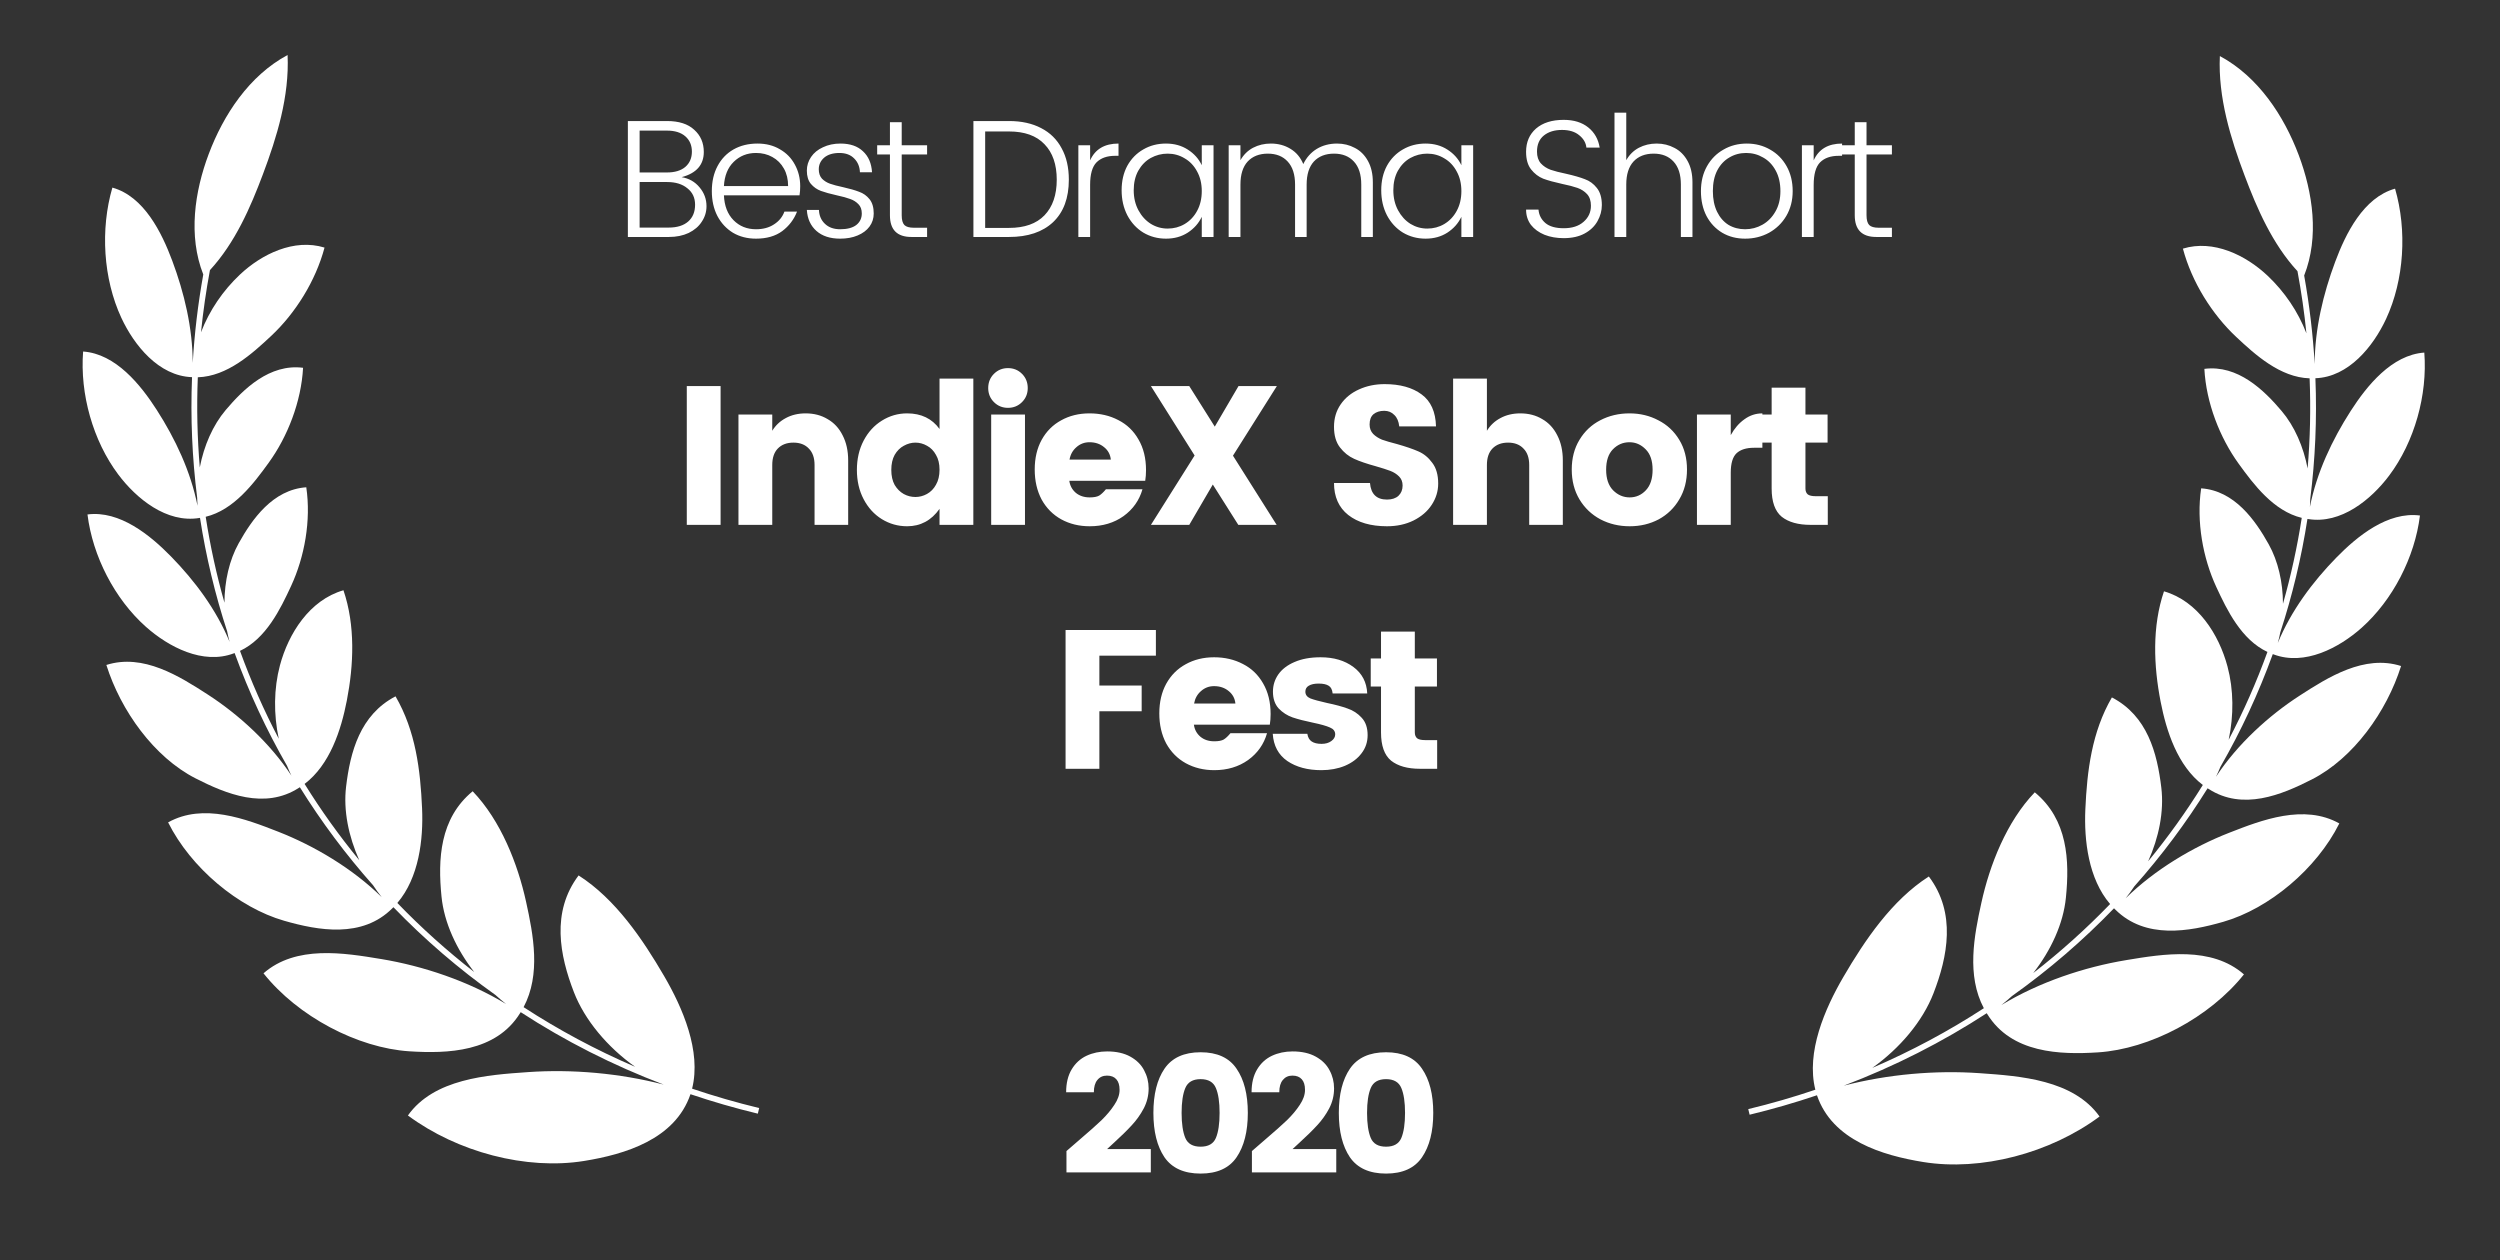
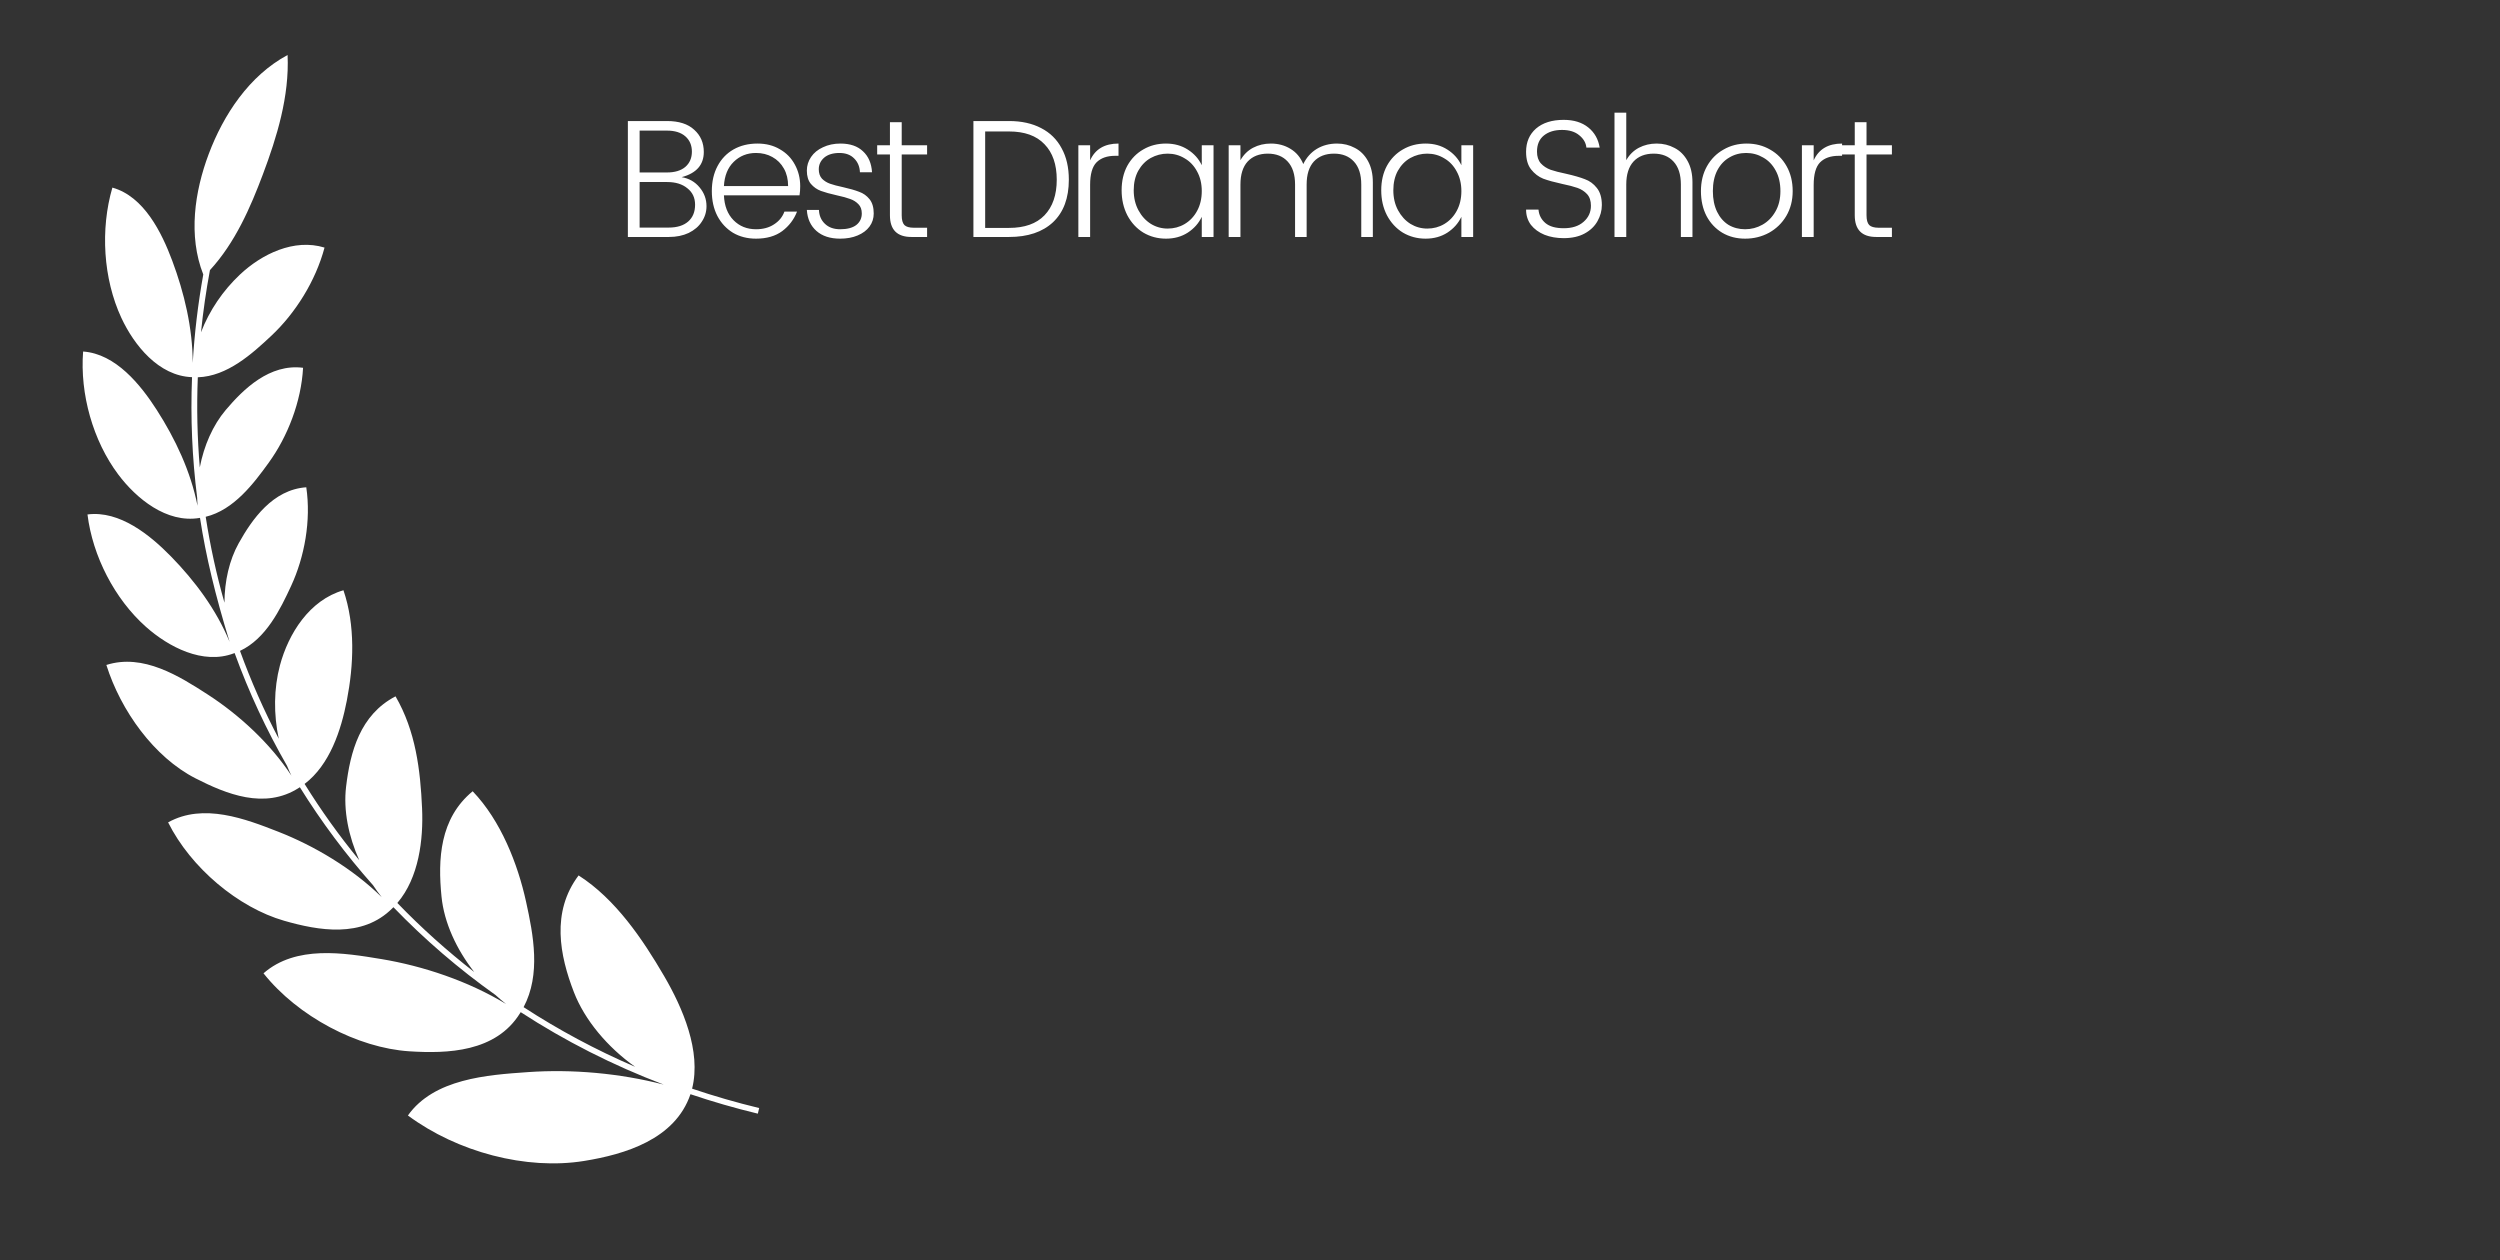
<svg xmlns="http://www.w3.org/2000/svg" width="123" height="62" viewBox="0 0 123 62" fill="none">
  <rect x="0" y="0" width="123" height="62" fill="#333333" stroke="none" />
-   <path d="M10.001 13.504C9.251 11.604 9.576 9.42 10.267 7.583C10.993 5.65 12.258 3.722 14.149 2.706C14.243 4.743 13.619 6.755 12.937 8.57C12.324 10.202 11.571 11.941 10.329 13.291C10.138 14.314 9.992 15.334 9.889 16.349C10.3 15.277 10.968 14.299 11.801 13.513C12.874 12.501 14.47 11.72 15.967 12.181C15.528 13.832 14.529 15.415 13.344 16.525C12.412 17.398 11.182 18.518 9.732 18.562C9.673 20.056 9.706 21.537 9.83 22.997C10.034 21.928 10.472 20.922 11.105 20.173C11.975 19.143 13.264 17.885 14.911 18.095C14.821 19.766 14.152 21.478 13.222 22.764C12.482 23.787 11.506 25.089 10.12 25.426C10.342 26.861 10.651 28.272 11.043 29.653C11.047 28.596 11.281 27.558 11.745 26.726C12.4 25.552 13.42 24.088 15.069 23.974C15.31 25.613 14.983 27.404 14.322 28.83C13.795 29.969 13.091 31.422 11.808 32.023C12.347 33.508 12.984 34.952 13.715 36.346C13.458 35.145 13.469 33.879 13.772 32.74C14.191 31.169 15.23 29.52 16.898 29.041C17.487 30.775 17.406 32.71 17.063 34.472C16.782 35.923 16.228 37.627 14.986 38.569C15.798 39.875 16.696 41.129 17.675 42.321C17.149 41.151 16.887 39.872 17.028 38.701C17.232 36.995 17.713 35.17 19.46 34.26C20.452 35.966 20.682 37.88 20.766 39.77C20.834 41.298 20.613 43.183 19.549 44.426C20.72 45.64 21.983 46.776 23.332 47.824C22.461 46.709 21.851 45.402 21.722 44.109C21.54 42.282 21.629 40.27 23.255 38.93C24.645 40.378 25.475 42.511 25.882 44.363C26.242 46.001 26.617 47.94 25.761 49.552C27.478 50.669 29.311 51.654 31.249 52.488C29.886 51.519 28.769 50.189 28.237 48.817C27.54 47.017 27.109 44.873 28.467 43.071C30.286 44.233 31.623 46.215 32.676 48.023C33.58 49.574 34.515 51.715 34.051 53.562C35.124 53.925 36.225 54.244 37.352 54.516L37.285 54.792C36.154 54.519 35.049 54.199 33.971 53.835C33.216 56.059 30.744 56.794 28.744 57.118C25.894 57.581 22.501 56.685 20.069 54.881C21.352 53.072 23.972 52.888 25.947 52.75L25.973 52.748C28.137 52.596 30.478 52.799 32.654 53.362C30.14 52.408 27.788 51.209 25.619 49.798L25.587 49.848C24.398 51.77 22.012 51.845 20.138 51.724C17.597 51.559 14.662 50.018 12.964 47.887C14.561 46.49 16.921 46.881 18.749 47.184L18.758 47.185C20.799 47.524 23.028 48.261 24.9 49.398C24.722 49.258 24.547 49.109 24.378 48.954C22.558 47.66 20.879 46.213 19.356 44.635C19.338 44.653 19.32 44.67 19.302 44.688C17.821 46.174 15.664 45.785 13.98 45.301C11.727 44.654 9.391 42.702 8.271 40.461C10.006 39.492 12.081 40.29 13.694 40.922C15.465 41.616 17.339 42.725 18.78 44.139C18.631 43.953 18.489 43.757 18.355 43.555C17.016 42.048 15.812 40.434 14.753 38.732L14.7 38.765C13.024 39.843 11.125 39.063 9.621 38.295C7.581 37.254 5.941 34.966 5.233 32.716C7.043 32.138 8.831 33.272 10.221 34.17C11.741 35.153 13.281 36.554 14.338 38.162C14.26 38.003 14.188 37.842 14.121 37.676C13.106 35.91 12.243 34.055 11.544 32.131L11.508 32.143L11.505 32.144C9.982 32.722 8.285 31.824 7.179 30.839C5.642 29.471 4.558 27.367 4.304 25.311C5.893 25.106 7.389 26.331 8.412 27.377C9.59 28.58 10.647 30.001 11.297 31.581C11.249 31.409 11.209 31.235 11.175 31.059C10.583 29.251 10.135 27.386 9.84 25.48L9.817 25.482L9.809 25.484C8.198 25.752 6.709 24.531 5.819 23.346C4.571 21.683 3.928 19.381 4.089 17.295C5.693 17.407 6.915 18.929 7.707 20.16C8.624 21.586 9.385 23.199 9.718 24.886C9.708 24.752 9.702 24.617 9.7 24.482C9.455 22.541 9.368 20.561 9.448 18.557L9.443 18.556C7.805 18.498 6.595 16.982 5.97 15.637C5.076 13.712 4.932 11.28 5.529 9.23C7.09 9.666 7.96 11.452 8.474 12.826C9.066 14.41 9.479 16.139 9.482 17.857C9.567 16.415 9.739 14.962 10.001 13.504Z" fill="white" />
-   <path d="M35.453 18.996V25.823H33.79V18.996H35.453ZM39.639 20.338C40.047 20.338 40.407 20.432 40.718 20.62C41.036 20.802 41.282 21.067 41.457 21.418C41.639 21.768 41.73 22.18 41.73 22.653V25.823H40.076V22.877C40.076 22.526 39.982 22.257 39.794 22.069C39.613 21.875 39.36 21.777 39.035 21.777C38.711 21.777 38.455 21.875 38.267 22.069C38.086 22.257 37.995 22.526 37.995 22.877V25.823H36.332V20.396H37.995V21.194C38.157 20.928 38.377 20.721 38.656 20.572C38.941 20.416 39.269 20.338 39.639 20.338ZM44.63 20.338C45.324 20.338 45.855 20.594 46.225 21.106V18.626H47.888V25.823H46.225V25.036C45.823 25.606 45.291 25.892 44.63 25.892C44.182 25.892 43.767 25.775 43.385 25.541C43.009 25.308 42.711 24.981 42.49 24.559C42.27 24.138 42.159 23.658 42.159 23.12C42.159 22.581 42.27 22.102 42.49 21.68C42.711 21.259 43.009 20.931 43.385 20.698C43.767 20.458 44.182 20.338 44.63 20.338ZM45.038 21.777C44.844 21.777 44.653 21.829 44.465 21.933C44.283 22.03 44.134 22.18 44.017 22.381C43.907 22.581 43.852 22.828 43.852 23.12C43.852 23.411 43.907 23.658 44.017 23.859C44.134 24.053 44.283 24.203 44.465 24.306C44.646 24.404 44.837 24.452 45.038 24.452C45.233 24.452 45.421 24.404 45.602 24.306C45.791 24.203 45.94 24.05 46.05 23.849C46.166 23.648 46.225 23.402 46.225 23.11C46.225 22.818 46.166 22.575 46.05 22.381C45.94 22.18 45.794 22.03 45.612 21.933C45.431 21.829 45.239 21.777 45.038 21.777ZM48.62 19.093C48.62 18.814 48.714 18.581 48.902 18.393C49.09 18.205 49.32 18.111 49.592 18.111C49.865 18.111 50.095 18.205 50.283 18.393C50.471 18.581 50.565 18.814 50.565 19.093C50.565 19.365 50.471 19.596 50.283 19.784C50.095 19.972 49.865 20.066 49.592 20.066C49.32 20.066 49.09 19.972 48.902 19.784C48.714 19.596 48.62 19.365 48.62 19.093ZM50.429 20.396V25.823H48.766V20.396H50.429ZM56.384 23.129C56.384 23.317 56.371 23.492 56.345 23.655H52.61C52.643 23.895 52.75 24.092 52.931 24.248C53.113 24.397 53.34 24.472 53.612 24.472C53.82 24.472 53.975 24.442 54.079 24.384C54.183 24.319 54.293 24.215 54.41 24.073H56.209C56.053 24.617 55.742 25.058 55.275 25.395C54.808 25.726 54.254 25.892 53.612 25.892C53.093 25.892 52.627 25.778 52.212 25.551C51.803 25.324 51.482 25 51.249 24.579C51.022 24.151 50.908 23.658 50.908 23.1C50.908 22.543 51.022 22.056 51.249 21.641C51.482 21.22 51.803 20.899 52.212 20.678C52.62 20.451 53.084 20.338 53.602 20.338C54.128 20.338 54.601 20.448 55.022 20.669C55.444 20.883 55.775 21.2 56.014 21.622C56.261 22.043 56.384 22.546 56.384 23.129ZM54.653 22.614C54.627 22.361 54.517 22.157 54.322 22.001C54.128 21.839 53.888 21.758 53.602 21.758C53.356 21.758 53.142 21.839 52.96 22.001C52.779 22.157 52.665 22.361 52.62 22.614H54.653ZM60.662 22.419L62.811 25.823H60.924L59.67 23.839L58.512 25.823H56.626L58.775 22.41L56.626 18.996H58.512L59.767 20.99L60.934 18.996H62.821L60.662 22.419ZM70.759 23.791C70.759 24.167 70.652 24.517 70.438 24.841C70.23 25.159 69.932 25.415 69.543 25.61C69.16 25.798 68.726 25.892 68.24 25.892C67.442 25.892 66.807 25.707 66.333 25.337C65.867 24.968 65.633 24.442 65.633 23.762H67.403C67.449 24.306 67.727 24.579 68.24 24.579C68.48 24.579 68.668 24.517 68.804 24.394C68.94 24.264 69.008 24.096 69.008 23.888C69.008 23.706 68.95 23.557 68.833 23.441C68.716 23.324 68.574 23.233 68.405 23.168C68.236 23.104 67.993 23.026 67.676 22.935C67.248 22.818 66.897 22.698 66.625 22.575C66.353 22.452 66.119 22.264 65.925 22.011C65.73 21.758 65.633 21.421 65.633 20.999C65.633 20.578 65.743 20.208 65.964 19.891C66.184 19.573 66.483 19.33 66.859 19.161C67.241 18.986 67.663 18.899 68.123 18.899C68.882 18.899 69.488 19.067 69.942 19.404C70.396 19.735 70.632 20.26 70.652 20.98H68.843C68.817 20.734 68.736 20.546 68.6 20.416C68.47 20.28 68.305 20.212 68.103 20.212C67.889 20.212 67.715 20.267 67.578 20.377C67.449 20.487 67.384 20.656 67.384 20.883C67.384 21.071 67.442 21.226 67.559 21.349C67.676 21.466 67.822 21.56 67.996 21.632C68.178 21.696 68.421 21.768 68.726 21.846C69.16 21.969 69.51 22.089 69.776 22.205C70.049 22.322 70.279 22.51 70.467 22.77C70.661 23.022 70.759 23.363 70.759 23.791ZM74.799 20.338C75.208 20.338 75.568 20.432 75.879 20.62C76.197 20.802 76.443 21.067 76.618 21.418C76.8 21.768 76.891 22.18 76.891 22.653V25.823H75.237V22.877C75.237 22.526 75.143 22.257 74.955 22.069C74.773 21.875 74.521 21.777 74.197 21.777C73.872 21.777 73.616 21.875 73.428 22.069C73.247 22.257 73.156 22.526 73.156 22.877V25.823H71.493V18.626H73.156V21.194C73.318 20.928 73.538 20.721 73.817 20.572C74.102 20.416 74.43 20.338 74.799 20.338ZM80.17 20.338C80.689 20.338 81.162 20.451 81.59 20.678C82.025 20.899 82.368 21.22 82.621 21.641C82.874 22.056 83 22.543 83 23.1C83 23.658 82.874 24.147 82.621 24.569C82.375 24.99 82.037 25.318 81.61 25.551C81.182 25.778 80.705 25.892 80.18 25.892C79.655 25.892 79.175 25.778 78.74 25.551C78.306 25.318 77.962 24.99 77.709 24.569C77.457 24.147 77.33 23.658 77.33 23.1C77.33 22.543 77.457 22.056 77.709 21.641C77.962 21.22 78.303 20.899 78.731 20.678C79.165 20.451 79.645 20.338 80.17 20.338ZM80.17 21.758C79.852 21.758 79.58 21.875 79.353 22.108C79.133 22.335 79.022 22.669 79.022 23.11C79.022 23.551 79.136 23.888 79.363 24.121C79.596 24.355 79.869 24.472 80.18 24.472C80.491 24.472 80.757 24.355 80.977 24.121C81.198 23.888 81.308 23.551 81.308 23.11C81.308 22.669 81.195 22.335 80.968 22.108C80.741 21.875 80.475 21.758 80.17 21.758ZM85.153 21.408C85.335 21.077 85.558 20.818 85.824 20.63C86.09 20.435 86.385 20.338 86.709 20.338V22.03H86.301C85.918 22.03 85.629 22.121 85.435 22.303C85.247 22.484 85.153 22.802 85.153 23.256V25.823H83.49V20.396H85.153V21.408ZM89.927 24.413V25.823H89.081C88.471 25.823 87.998 25.691 87.661 25.425C87.33 25.152 87.165 24.689 87.165 24.034V21.777H86.659V20.396H87.165V19.074H88.828V20.396H89.917V21.777H88.828V24.034C88.828 24.164 88.867 24.261 88.944 24.326C89.022 24.384 89.152 24.413 89.333 24.413H89.927ZM56.87 30.996V32.26H54.089V33.729H56.17V34.993H54.089V37.824H52.426V30.996H56.87ZM62.514 35.129C62.514 35.317 62.501 35.492 62.475 35.655H58.74C58.772 35.895 58.879 36.092 59.061 36.248C59.242 36.397 59.469 36.472 59.742 36.472C59.949 36.472 60.105 36.442 60.208 36.384C60.312 36.319 60.422 36.215 60.539 36.073H62.338C62.183 36.617 61.871 37.058 61.405 37.395C60.938 37.726 60.383 37.892 59.742 37.892C59.223 37.892 58.756 37.778 58.341 37.551C57.932 37.324 57.612 37 57.378 36.579C57.151 36.151 57.038 35.658 57.038 35.1C57.038 34.543 57.151 34.056 57.378 33.641C57.612 33.22 57.932 32.899 58.341 32.678C58.749 32.452 59.213 32.338 59.732 32.338C60.257 32.338 60.73 32.448 61.152 32.669C61.573 32.883 61.904 33.2 62.144 33.622C62.39 34.043 62.514 34.546 62.514 35.129ZM60.782 34.614C60.756 34.361 60.646 34.157 60.452 34.001C60.257 33.839 60.017 33.758 59.732 33.758C59.485 33.758 59.272 33.839 59.09 34.001C58.908 34.157 58.795 34.361 58.749 34.614H60.782ZM64.972 32.338C65.621 32.338 66.159 32.497 66.587 32.815C67.015 33.132 67.242 33.567 67.268 34.118H65.566C65.546 33.93 65.481 33.803 65.371 33.739C65.261 33.667 65.096 33.632 64.875 33.632C64.668 33.632 64.506 33.667 64.389 33.739C64.279 33.803 64.224 33.901 64.224 34.03C64.224 34.179 64.305 34.29 64.467 34.361C64.635 34.426 64.908 34.5 65.284 34.585C65.692 34.669 66.029 34.76 66.295 34.857C66.568 34.948 66.801 35.1 66.996 35.314C67.19 35.522 67.287 35.807 67.287 36.17C67.287 36.507 67.187 36.806 66.986 37.065C66.791 37.324 66.519 37.529 66.169 37.678C65.825 37.82 65.439 37.892 65.011 37.892C64.337 37.892 63.779 37.742 63.339 37.444C62.898 37.139 62.658 36.692 62.619 36.102H64.321C64.347 36.277 64.418 36.404 64.535 36.481C64.652 36.559 64.814 36.598 65.021 36.598C65.216 36.598 65.374 36.553 65.498 36.462C65.627 36.371 65.692 36.261 65.692 36.131C65.692 35.975 65.605 35.862 65.43 35.791C65.255 35.713 64.979 35.635 64.603 35.557C64.195 35.473 63.857 35.386 63.591 35.295C63.332 35.204 63.105 35.058 62.911 34.857C62.723 34.65 62.629 34.374 62.629 34.03C62.629 33.719 62.716 33.437 62.891 33.184C63.073 32.925 63.339 32.721 63.689 32.572C64.045 32.416 64.473 32.338 64.972 32.338ZM70.708 36.413V37.824H69.862C69.252 37.824 68.779 37.691 68.442 37.425C68.111 37.152 67.946 36.689 67.946 36.034V33.778H67.44V32.396H67.946V31.074H69.609V32.396H70.698V33.778H69.609V36.034C69.609 36.164 69.648 36.261 69.725 36.326C69.803 36.384 69.933 36.413 70.115 36.413H70.708Z" fill="white" />
-   <path d="M53.148 56.045C53.594 55.665 53.944 55.353 54.198 55.111C54.451 54.863 54.661 54.612 54.826 54.359C54.997 54.105 55.083 53.86 55.083 53.623C55.083 53.391 55.03 53.218 54.925 53.102C54.821 52.981 54.666 52.92 54.462 52.92C54.264 52.92 54.107 52.992 53.991 53.135C53.876 53.273 53.818 53.474 53.818 53.739H52.454C52.454 53.292 52.544 52.917 52.726 52.614C52.908 52.311 53.151 52.088 53.454 51.945C53.763 51.801 54.102 51.73 54.471 51.73C54.923 51.73 55.303 51.815 55.612 51.986C55.92 52.157 56.146 52.38 56.289 52.656C56.438 52.931 56.513 53.229 56.513 53.548C56.513 53.896 56.433 54.224 56.273 54.532C56.113 54.835 55.917 55.111 55.686 55.359C55.46 55.607 55.16 55.902 54.785 56.243C54.779 56.249 54.675 56.346 54.471 56.533H56.62V57.682H52.47V56.632L53.148 56.045ZM57.292 56.938C56.928 56.398 56.747 55.67 56.747 54.755C56.747 53.84 56.928 53.116 57.292 52.581C57.661 52.041 58.254 51.771 59.07 51.771C59.885 51.771 60.475 52.041 60.839 52.581C61.208 53.116 61.393 53.84 61.393 54.755C61.393 55.67 61.208 56.398 60.839 56.938C60.475 57.472 59.885 57.74 59.07 57.74C58.254 57.74 57.661 57.472 57.292 56.938ZM59.822 55.987C59.943 55.695 60.004 55.285 60.004 54.755C60.004 54.226 59.943 53.819 59.822 53.532C59.701 53.24 59.45 53.094 59.07 53.094C58.689 53.094 58.439 53.24 58.317 53.532C58.196 53.819 58.135 54.226 58.135 54.755C58.135 55.285 58.196 55.695 58.317 55.987C58.439 56.274 58.689 56.417 59.07 56.417C59.45 56.417 59.701 56.274 59.822 55.987ZM62.272 56.045C62.718 55.665 63.068 55.353 63.322 55.111C63.575 54.863 63.785 54.612 63.95 54.359C64.121 54.105 64.206 53.86 64.206 53.623C64.206 53.391 64.154 53.218 64.049 53.102C63.944 52.981 63.79 52.92 63.586 52.92C63.388 52.92 63.231 52.992 63.115 53.135C62.999 53.273 62.941 53.474 62.941 53.739H61.577C61.577 53.292 61.668 52.917 61.85 52.614C62.032 52.311 62.275 52.088 62.578 51.945C62.886 51.801 63.225 51.73 63.595 51.73C64.046 51.73 64.427 51.815 64.735 51.986C65.044 52.157 65.27 52.38 65.413 52.656C65.562 52.931 65.636 53.229 65.636 53.548C65.636 53.896 65.557 54.224 65.397 54.532C65.237 54.835 65.041 55.111 64.81 55.359C64.584 55.607 64.284 55.902 63.909 56.243C63.903 56.249 63.798 56.346 63.595 56.533H65.744V57.682H61.594V56.632L62.272 56.045ZM66.416 56.938C66.052 56.398 65.87 55.67 65.87 54.755C65.87 53.84 66.052 53.116 66.416 52.581C66.785 52.041 67.378 51.771 68.194 51.771C69.009 51.771 69.599 52.041 69.963 52.581C70.332 53.116 70.516 53.84 70.516 54.755C70.516 55.67 70.332 56.398 69.963 56.938C69.599 57.472 69.009 57.74 68.194 57.74C67.378 57.74 66.785 57.472 66.416 56.938ZM68.946 55.987C69.067 55.695 69.128 55.285 69.128 54.755C69.128 54.226 69.067 53.819 68.946 53.532C68.825 53.24 68.574 53.094 68.194 53.094C67.813 53.094 67.562 53.24 67.441 53.532C67.32 53.819 67.259 54.226 67.259 54.755C67.259 55.285 67.32 55.695 67.441 55.987C67.562 56.274 67.813 56.417 68.194 56.417C68.574 56.417 68.825 56.274 68.946 55.987Z" fill="white" />
-   <path d="M113.365 13.556C114.115 11.656 113.789 9.472 113.099 7.635C112.372 5.702 111.107 3.774 109.217 2.758C109.123 4.795 109.747 6.807 110.429 8.622C111.042 10.254 111.794 11.993 113.036 13.343C113.227 14.365 113.374 15.385 113.476 16.4C113.064 15.328 112.398 14.351 111.565 13.565C110.492 12.553 108.896 11.772 107.399 12.233C107.838 13.884 108.837 15.467 110.022 16.577C110.954 17.451 112.184 18.57 113.633 18.614C113.693 20.108 113.659 21.589 113.535 23.05C113.331 21.981 112.893 20.974 112.26 20.225C111.39 19.195 110.101 17.937 108.455 18.148C108.544 19.819 109.213 21.53 110.144 22.817C110.883 23.839 111.86 25.142 113.246 25.479C113.024 26.913 112.715 28.324 112.322 29.705C112.319 28.648 112.085 27.61 111.62 26.778C110.965 25.604 109.945 24.14 108.297 24.026C108.055 25.665 108.383 27.457 109.043 28.882C109.571 30.021 110.275 31.474 111.558 32.075C111.019 33.561 110.381 35.005 109.65 36.399C109.907 35.197 109.897 33.931 109.593 32.792C109.174 31.221 108.136 29.572 106.468 29.093C105.878 30.827 105.959 32.762 106.303 34.524C106.585 35.975 107.138 37.679 108.379 38.621C107.567 39.928 106.67 41.182 105.689 42.375C106.217 41.205 106.477 39.925 106.337 38.754C106.133 37.047 105.653 35.222 103.905 34.313C102.913 36.019 102.683 37.932 102.599 39.822C102.531 41.351 102.751 43.236 103.817 44.479C102.645 45.692 101.383 46.828 100.034 47.875C100.905 46.761 101.515 45.454 101.643 44.161C101.826 42.334 101.738 40.323 100.111 38.982C98.721 40.43 97.89 42.563 97.484 44.416C97.124 46.053 96.749 47.992 97.605 49.604C95.888 50.722 94.055 51.706 92.116 52.541C93.48 51.572 94.596 50.242 95.128 48.869C95.825 47.069 96.256 44.925 94.899 43.123C93.08 44.285 91.743 46.267 90.689 48.075C89.786 49.626 88.85 51.767 89.315 53.614C88.241 53.978 87.14 54.296 86.014 54.568L86.081 54.844C87.211 54.571 88.317 54.251 89.394 53.887C90.149 56.111 92.622 56.846 94.622 57.171C97.471 57.633 100.865 56.738 103.298 54.933C102.013 53.124 99.393 52.94 97.418 52.802L97.392 52.8C95.228 52.648 92.888 52.851 90.712 53.415C93.225 52.461 95.578 51.261 97.747 49.85L97.777 49.897C98.965 51.822 101.353 51.898 103.227 51.776C105.769 51.611 108.704 50.07 110.402 47.94C108.804 46.542 106.445 46.933 104.617 47.236L104.607 47.238C102.567 47.576 100.338 48.313 98.467 49.449C98.645 49.309 98.819 49.161 98.989 49.006C100.808 47.713 102.486 46.266 104.009 44.688C104.03 44.709 104.051 44.73 104.073 44.75C105.555 46.225 107.706 45.836 109.386 45.353C111.639 44.706 113.975 42.754 115.095 40.513C113.359 39.544 111.285 40.342 109.672 40.974C107.899 41.668 106.024 42.779 104.582 44.195C104.731 44.008 104.874 43.813 105.008 43.61C106.347 42.102 107.553 40.488 108.613 38.784L108.659 38.812L108.671 38.82C110.345 39.894 112.242 39.114 113.745 38.347C115.785 37.306 117.425 35.018 118.133 32.768C116.323 32.19 114.536 33.324 113.146 34.223C111.624 35.206 110.083 36.608 109.026 38.217C109.104 38.058 109.177 37.895 109.244 37.73C110.26 35.963 111.122 34.108 111.821 32.183L111.857 32.195L111.863 32.197C113.387 32.772 115.082 31.875 116.188 30.891C117.724 29.523 118.808 27.419 119.062 25.363C117.474 25.158 115.976 26.384 114.953 27.429C113.776 28.632 112.718 30.055 112.067 31.636C112.116 31.463 112.157 31.288 112.191 31.111C112.782 29.303 113.231 27.438 113.526 25.532L113.571 25.538C115.175 25.797 116.66 24.58 117.547 23.398C118.795 21.735 119.438 19.433 119.276 17.347C117.673 17.459 116.451 18.981 115.659 20.212C114.741 21.638 113.98 23.252 113.647 24.941C113.658 24.806 113.664 24.67 113.666 24.534C113.91 22.594 113.998 20.613 113.918 18.609C115.556 18.552 116.77 17.035 117.396 15.689C118.289 13.765 118.433 11.332 117.837 9.282C116.276 9.719 115.405 11.504 114.892 12.878C114.3 14.463 113.887 16.191 113.883 17.909C113.798 16.468 113.626 15.015 113.365 13.556Z" fill="white" />
+   <path d="M10.001 13.504C9.251 11.604 9.576 9.42 10.267 7.583C10.993 5.65 12.258 3.722 14.149 2.706C14.243 4.743 13.619 6.755 12.937 8.57C12.324 10.202 11.571 11.941 10.329 13.291C10.138 14.314 9.992 15.334 9.889 16.349C10.3 15.277 10.968 14.299 11.801 13.513C12.874 12.501 14.47 11.72 15.967 12.181C15.528 13.832 14.529 15.415 13.344 16.525C12.412 17.398 11.182 18.518 9.732 18.562C9.673 20.056 9.706 21.537 9.83 22.997C10.034 21.928 10.472 20.922 11.105 20.173C11.975 19.143 13.264 17.885 14.911 18.095C14.821 19.766 14.152 21.478 13.222 22.764C12.482 23.787 11.506 25.089 10.12 25.426C10.342 26.861 10.651 28.272 11.043 29.653C11.047 28.596 11.281 27.558 11.745 26.726C12.4 25.552 13.42 24.088 15.069 23.974C15.31 25.613 14.983 27.404 14.322 28.83C13.795 29.969 13.091 31.422 11.808 32.023C12.347 33.508 12.984 34.952 13.715 36.346C13.458 35.145 13.469 33.879 13.772 32.74C14.191 31.169 15.23 29.52 16.898 29.041C17.487 30.775 17.406 32.71 17.063 34.472C16.782 35.923 16.228 37.627 14.986 38.569C15.798 39.875 16.696 41.129 17.675 42.321C17.149 41.151 16.887 39.872 17.028 38.701C17.232 36.995 17.713 35.17 19.46 34.26C20.452 35.966 20.682 37.88 20.766 39.77C20.834 41.298 20.613 43.183 19.549 44.426C20.72 45.64 21.983 46.776 23.332 47.824C22.461 46.709 21.851 45.402 21.722 44.109C21.54 42.282 21.629 40.27 23.255 38.93C24.645 40.378 25.475 42.511 25.882 44.363C26.242 46.001 26.617 47.94 25.761 49.552C27.478 50.669 29.311 51.654 31.249 52.488C29.886 51.519 28.769 50.189 28.237 48.817C27.54 47.017 27.109 44.873 28.467 43.071C30.286 44.233 31.623 46.215 32.676 48.023C33.58 49.574 34.515 51.715 34.051 53.562C35.124 53.925 36.225 54.244 37.352 54.516L37.285 54.792C36.154 54.519 35.049 54.199 33.971 53.835C33.216 56.059 30.744 56.794 28.744 57.118C25.894 57.581 22.501 56.685 20.069 54.881C21.352 53.072 23.972 52.888 25.947 52.75L25.973 52.748C28.137 52.596 30.478 52.799 32.654 53.362C30.14 52.408 27.788 51.209 25.619 49.798L25.587 49.848C24.398 51.77 22.012 51.845 20.138 51.724C17.597 51.559 14.662 50.018 12.964 47.887C14.561 46.49 16.921 46.881 18.749 47.184L18.758 47.185C20.799 47.524 23.028 48.261 24.9 49.398C24.722 49.258 24.547 49.109 24.378 48.954C22.558 47.66 20.879 46.213 19.356 44.635C19.338 44.653 19.32 44.67 19.302 44.688C17.821 46.174 15.664 45.785 13.98 45.301C11.727 44.654 9.391 42.702 8.271 40.461C10.006 39.492 12.081 40.29 13.694 40.922C15.465 41.616 17.339 42.725 18.78 44.139C18.631 43.953 18.489 43.757 18.355 43.555C17.016 42.048 15.812 40.434 14.753 38.732L14.7 38.765C13.024 39.843 11.125 39.063 9.621 38.295C7.581 37.254 5.941 34.966 5.233 32.716C7.043 32.138 8.831 33.272 10.221 34.17C11.741 35.153 13.281 36.554 14.338 38.162C14.26 38.003 14.188 37.842 14.121 37.676C13.106 35.91 12.243 34.055 11.544 32.131L11.508 32.143L11.505 32.144C9.982 32.722 8.285 31.824 7.179 30.839C5.642 29.471 4.558 27.367 4.304 25.311C5.893 25.106 7.389 26.331 8.412 27.377C9.59 28.58 10.647 30.001 11.297 31.581C10.583 29.251 10.135 27.386 9.84 25.48L9.817 25.482L9.809 25.484C8.198 25.752 6.709 24.531 5.819 23.346C4.571 21.683 3.928 19.381 4.089 17.295C5.693 17.407 6.915 18.929 7.707 20.16C8.624 21.586 9.385 23.199 9.718 24.886C9.708 24.752 9.702 24.617 9.7 24.482C9.455 22.541 9.368 20.561 9.448 18.557L9.443 18.556C7.805 18.498 6.595 16.982 5.97 15.637C5.076 13.712 4.932 11.28 5.529 9.23C7.09 9.666 7.96 11.452 8.474 12.826C9.066 14.41 9.479 16.139 9.482 17.857C9.567 16.415 9.739 14.962 10.001 13.504Z" fill="white" />
  <path d="M33.536 8.716C33.9 8.777 34.195 8.945 34.421 9.221C34.647 9.491 34.76 9.799 34.76 10.146C34.76 10.422 34.683 10.676 34.528 10.907C34.38 11.139 34.164 11.323 33.883 11.461C33.602 11.593 33.277 11.659 32.908 11.659H30.891V5.955H32.817C33.401 5.955 33.848 6.098 34.156 6.385C34.47 6.666 34.627 7.03 34.627 7.476C34.627 8.11 34.264 8.523 33.536 8.716ZM31.469 8.485H32.817C33.203 8.485 33.503 8.394 33.718 8.212C33.933 8.025 34.041 7.774 34.041 7.46C34.041 7.146 33.933 6.895 33.718 6.707C33.503 6.52 33.203 6.426 32.817 6.426H31.469V8.485ZM32.9 11.197C33.313 11.197 33.633 11.097 33.859 10.899C34.085 10.7 34.198 10.425 34.198 10.072C34.198 9.73 34.071 9.46 33.817 9.262C33.569 9.058 33.239 8.956 32.825 8.956H31.469V11.197H32.9ZM39.37 9.163C39.37 9.323 39.359 9.471 39.337 9.609H35.617C35.639 10.127 35.796 10.535 36.089 10.833C36.381 11.13 36.75 11.279 37.196 11.279C37.544 11.279 37.838 11.199 38.081 11.039C38.329 10.88 38.5 10.67 38.593 10.411H39.214C39.065 10.797 38.822 11.117 38.486 11.37C38.15 11.618 37.72 11.742 37.196 11.742C36.772 11.742 36.394 11.646 36.064 11.453C35.739 11.254 35.482 10.979 35.295 10.626C35.113 10.273 35.022 9.865 35.022 9.403C35.022 8.934 35.116 8.523 35.303 8.171C35.49 7.818 35.752 7.545 36.089 7.352C36.43 7.159 36.824 7.063 37.271 7.063C37.69 7.063 38.056 7.157 38.37 7.344C38.69 7.526 38.935 7.777 39.106 8.096C39.282 8.416 39.37 8.771 39.37 9.163ZM38.775 9.155C38.775 8.824 38.706 8.537 38.569 8.295C38.431 8.047 38.241 7.857 37.998 7.724C37.761 7.592 37.494 7.526 37.196 7.526C36.761 7.526 36.394 7.672 36.097 7.964C35.805 8.251 35.645 8.647 35.617 9.155H38.775ZM41.35 7.063C41.824 7.063 42.194 7.19 42.458 7.443C42.728 7.691 42.877 8.036 42.904 8.477H42.309C42.298 8.201 42.205 7.975 42.028 7.799C41.852 7.617 41.609 7.526 41.301 7.526C40.981 7.526 40.73 7.603 40.548 7.757C40.372 7.912 40.284 8.102 40.284 8.328C40.284 8.521 40.336 8.675 40.441 8.791C40.551 8.901 40.683 8.984 40.838 9.039C40.992 9.094 41.21 9.152 41.491 9.212C41.81 9.284 42.069 9.358 42.268 9.436C42.472 9.507 42.643 9.628 42.78 9.799C42.918 9.97 42.987 10.204 42.987 10.502C42.987 10.745 42.918 10.96 42.78 11.147C42.643 11.334 42.447 11.48 42.194 11.585C41.946 11.69 41.659 11.742 41.334 11.742C40.843 11.742 40.455 11.615 40.168 11.362C39.882 11.108 39.724 10.764 39.697 10.328H40.292C40.303 10.61 40.402 10.838 40.59 11.015C40.777 11.191 41.025 11.279 41.334 11.279C41.681 11.279 41.946 11.21 42.127 11.072C42.309 10.929 42.4 10.739 42.4 10.502C42.4 10.309 42.345 10.158 42.235 10.047C42.125 9.932 41.99 9.846 41.83 9.791C41.67 9.73 41.449 9.67 41.168 9.609C40.849 9.538 40.59 9.466 40.391 9.394C40.198 9.323 40.033 9.207 39.895 9.047C39.763 8.887 39.697 8.669 39.697 8.394C39.697 8.151 39.766 7.928 39.904 7.724C40.041 7.52 40.237 7.361 40.49 7.245C40.744 7.124 41.031 7.063 41.35 7.063ZM44.364 7.6V10.593C44.364 10.819 44.408 10.979 44.496 11.072C44.585 11.161 44.742 11.205 44.968 11.205H45.613V11.659H44.844C44.138 11.659 43.785 11.304 43.785 10.593V7.6H43.157V7.146H43.785V6.013H44.364V7.146H45.613V7.6H44.364ZM52.587 8.84C52.587 9.744 52.328 10.441 51.81 10.932C51.292 11.417 50.57 11.659 49.644 11.659H47.892V5.955H49.644C50.256 5.955 50.782 6.071 51.223 6.302C51.664 6.528 52 6.859 52.232 7.294C52.469 7.724 52.587 8.24 52.587 8.84ZM49.644 11.213C50.41 11.213 50.992 11.006 51.389 10.593C51.791 10.174 51.992 9.59 51.992 8.84C51.992 8.091 51.791 7.509 51.389 7.096C50.992 6.677 50.41 6.468 49.644 6.468H48.47V11.213H49.644ZM53.634 7.89C53.882 7.338 54.347 7.063 55.031 7.063V7.666H54.865C54.469 7.666 54.163 7.774 53.948 7.989C53.738 8.204 53.634 8.573 53.634 9.097V11.659H53.055V7.146H53.634V7.89ZM57.367 7.063C57.774 7.063 58.133 7.162 58.441 7.361C58.75 7.559 58.979 7.815 59.127 8.129V7.146H59.706V11.659H59.127V10.667C58.979 10.982 58.75 11.241 58.441 11.444C58.133 11.643 57.774 11.742 57.367 11.742C56.959 11.742 56.587 11.643 56.251 11.444C55.92 11.241 55.658 10.957 55.465 10.593C55.278 10.229 55.184 9.819 55.184 9.361C55.184 8.904 55.278 8.501 55.465 8.154C55.658 7.807 55.92 7.54 56.251 7.352C56.581 7.159 56.953 7.063 57.367 7.063ZM57.449 7.559C57.152 7.559 56.873 7.631 56.614 7.774C56.361 7.917 56.157 8.127 56.002 8.402C55.854 8.672 55.779 8.992 55.779 9.361C55.779 9.73 55.856 10.058 56.011 10.345C56.165 10.632 56.369 10.855 56.623 11.015C56.876 11.169 57.152 11.246 57.449 11.246C57.752 11.246 58.031 11.172 58.284 11.023C58.543 10.868 58.747 10.654 58.896 10.378C59.05 10.097 59.127 9.772 59.127 9.403C59.127 9.033 59.05 8.711 58.896 8.435C58.747 8.154 58.543 7.939 58.284 7.79C58.031 7.636 57.752 7.559 57.449 7.559ZM65.783 7.063C66.103 7.063 66.395 7.135 66.66 7.278C66.93 7.416 67.145 7.631 67.305 7.923C67.464 8.209 67.544 8.559 67.544 8.973V11.659H66.974V9.08C66.974 8.584 66.853 8.207 66.61 7.947C66.373 7.688 66.048 7.559 65.635 7.559C65.216 7.559 64.885 7.688 64.642 7.947C64.406 8.207 64.287 8.584 64.287 9.08V11.659H63.717V9.08C63.717 8.584 63.595 8.207 63.353 7.947C63.116 7.688 62.791 7.559 62.377 7.559C61.959 7.559 61.628 7.688 61.385 7.947C61.148 8.207 61.03 8.584 61.03 9.08V11.659H60.451V7.146H61.03V7.881C61.184 7.611 61.391 7.407 61.65 7.27C61.914 7.132 62.206 7.063 62.526 7.063C62.884 7.063 63.204 7.148 63.485 7.319C63.772 7.49 63.984 7.741 64.122 8.072C64.276 7.752 64.496 7.504 64.783 7.327C65.075 7.151 65.409 7.063 65.783 7.063ZM70.139 7.063C70.547 7.063 70.906 7.162 71.214 7.361C71.523 7.559 71.752 7.815 71.9 8.129V7.146H72.479V11.659H71.9V10.667C71.752 10.982 71.523 11.241 71.214 11.444C70.906 11.643 70.547 11.742 70.139 11.742C69.732 11.742 69.36 11.643 69.023 11.444C68.693 11.241 68.431 10.957 68.238 10.593C68.051 10.229 67.957 9.819 67.957 9.361C67.957 8.904 68.051 8.501 68.238 8.154C68.431 7.807 68.693 7.54 69.023 7.352C69.354 7.159 69.726 7.063 70.139 7.063ZM70.222 7.559C69.925 7.559 69.646 7.631 69.387 7.774C69.134 7.917 68.93 8.127 68.775 8.402C68.627 8.672 68.552 8.992 68.552 9.361C68.552 9.73 68.629 10.058 68.784 10.345C68.938 10.632 69.142 10.855 69.395 11.015C69.649 11.169 69.925 11.246 70.222 11.246C70.525 11.246 70.804 11.172 71.057 11.023C71.316 10.868 71.52 10.654 71.669 10.378C71.823 10.097 71.9 9.772 71.9 9.403C71.9 9.033 71.823 8.711 71.669 8.435C71.52 8.154 71.316 7.939 71.057 7.79C70.804 7.636 70.525 7.559 70.222 7.559ZM78.811 10.089C78.811 10.364 78.739 10.629 78.596 10.882C78.458 11.13 78.249 11.332 77.968 11.486C77.687 11.64 77.342 11.717 76.934 11.717C76.587 11.717 76.273 11.662 75.992 11.552C75.711 11.436 75.488 11.274 75.322 11.064C75.162 10.849 75.083 10.598 75.083 10.312H75.694C75.716 10.576 75.829 10.797 76.033 10.973C76.237 11.144 76.538 11.229 76.934 11.229C77.348 11.229 77.673 11.125 77.91 10.915C78.152 10.706 78.274 10.441 78.274 10.122C78.274 9.879 78.21 9.689 78.084 9.551C77.957 9.414 77.8 9.312 77.612 9.245C77.425 9.179 77.171 9.113 76.852 9.047C76.471 8.964 76.163 8.879 75.926 8.791C75.694 8.697 75.496 8.545 75.331 8.336C75.165 8.127 75.083 7.837 75.083 7.468C75.083 6.994 75.245 6.614 75.57 6.327C75.901 6.041 76.356 5.897 76.934 5.897C77.43 5.897 77.833 6.021 78.141 6.269C78.45 6.517 78.637 6.848 78.704 7.261H78.05C78.028 7.03 77.913 6.829 77.703 6.658C77.494 6.481 77.21 6.393 76.852 6.393C76.482 6.393 76.185 6.484 75.959 6.666C75.733 6.848 75.62 7.113 75.62 7.46C75.62 7.702 75.683 7.895 75.81 8.038C75.937 8.176 76.097 8.281 76.29 8.353C76.482 8.419 76.739 8.485 77.058 8.551C77.444 8.639 77.75 8.727 77.976 8.816C78.207 8.898 78.403 9.042 78.563 9.245C78.728 9.449 78.811 9.73 78.811 10.089ZM81.508 7.063C81.828 7.063 82.12 7.135 82.385 7.278C82.655 7.416 82.87 7.631 83.03 7.923C83.189 8.209 83.269 8.559 83.269 8.973V11.659H82.699V9.08C82.699 8.584 82.578 8.207 82.335 7.947C82.098 7.688 81.773 7.559 81.36 7.559C80.941 7.559 80.61 7.688 80.368 7.947C80.131 8.207 80.012 8.584 80.012 9.08V11.659H79.433V5.542H80.012V7.881C80.166 7.611 80.373 7.407 80.632 7.27C80.897 7.132 81.189 7.063 81.508 7.063ZM85.943 7.063C86.367 7.063 86.75 7.162 87.092 7.361C87.434 7.553 87.704 7.826 87.902 8.179C88.1 8.532 88.2 8.94 88.2 9.403C88.2 9.86 88.095 10.268 87.885 10.626C87.676 10.979 87.392 11.254 87.034 11.453C86.676 11.646 86.284 11.742 85.86 11.742C85.441 11.742 85.066 11.646 84.736 11.453C84.405 11.254 84.146 10.979 83.959 10.626C83.777 10.273 83.686 9.865 83.686 9.403C83.686 8.94 83.785 8.532 83.983 8.179C84.182 7.826 84.452 7.553 84.794 7.361C85.135 7.162 85.518 7.063 85.943 7.063ZM85.91 7.526C85.606 7.526 85.331 7.6 85.083 7.749C84.835 7.892 84.636 8.105 84.488 8.386C84.344 8.667 84.273 9.006 84.273 9.403C84.273 9.794 84.342 10.133 84.48 10.419C84.617 10.7 84.805 10.915 85.042 11.064C85.284 11.207 85.557 11.279 85.86 11.279C86.163 11.279 86.447 11.205 86.712 11.056C86.976 10.907 87.188 10.692 87.348 10.411C87.513 10.13 87.596 9.794 87.596 9.403C87.596 9.011 87.519 8.675 87.365 8.394C87.21 8.107 87.004 7.892 86.745 7.749C86.491 7.6 86.213 7.526 85.91 7.526ZM89.233 7.89C89.481 7.338 89.947 7.063 90.63 7.063V7.666H90.465C90.068 7.666 89.762 7.774 89.547 7.989C89.338 8.204 89.233 8.573 89.233 9.097V11.659H88.654V7.146H89.233V7.89ZM91.833 7.6V10.593C91.833 10.819 91.877 10.979 91.965 11.072C92.054 11.161 92.211 11.205 92.437 11.205H93.082V11.659H92.313C91.607 11.659 91.254 11.304 91.254 10.593V7.6H90.626V7.146H91.254V6.013H91.833V7.146H93.082V7.6H91.833Z" fill="white" />
</svg>